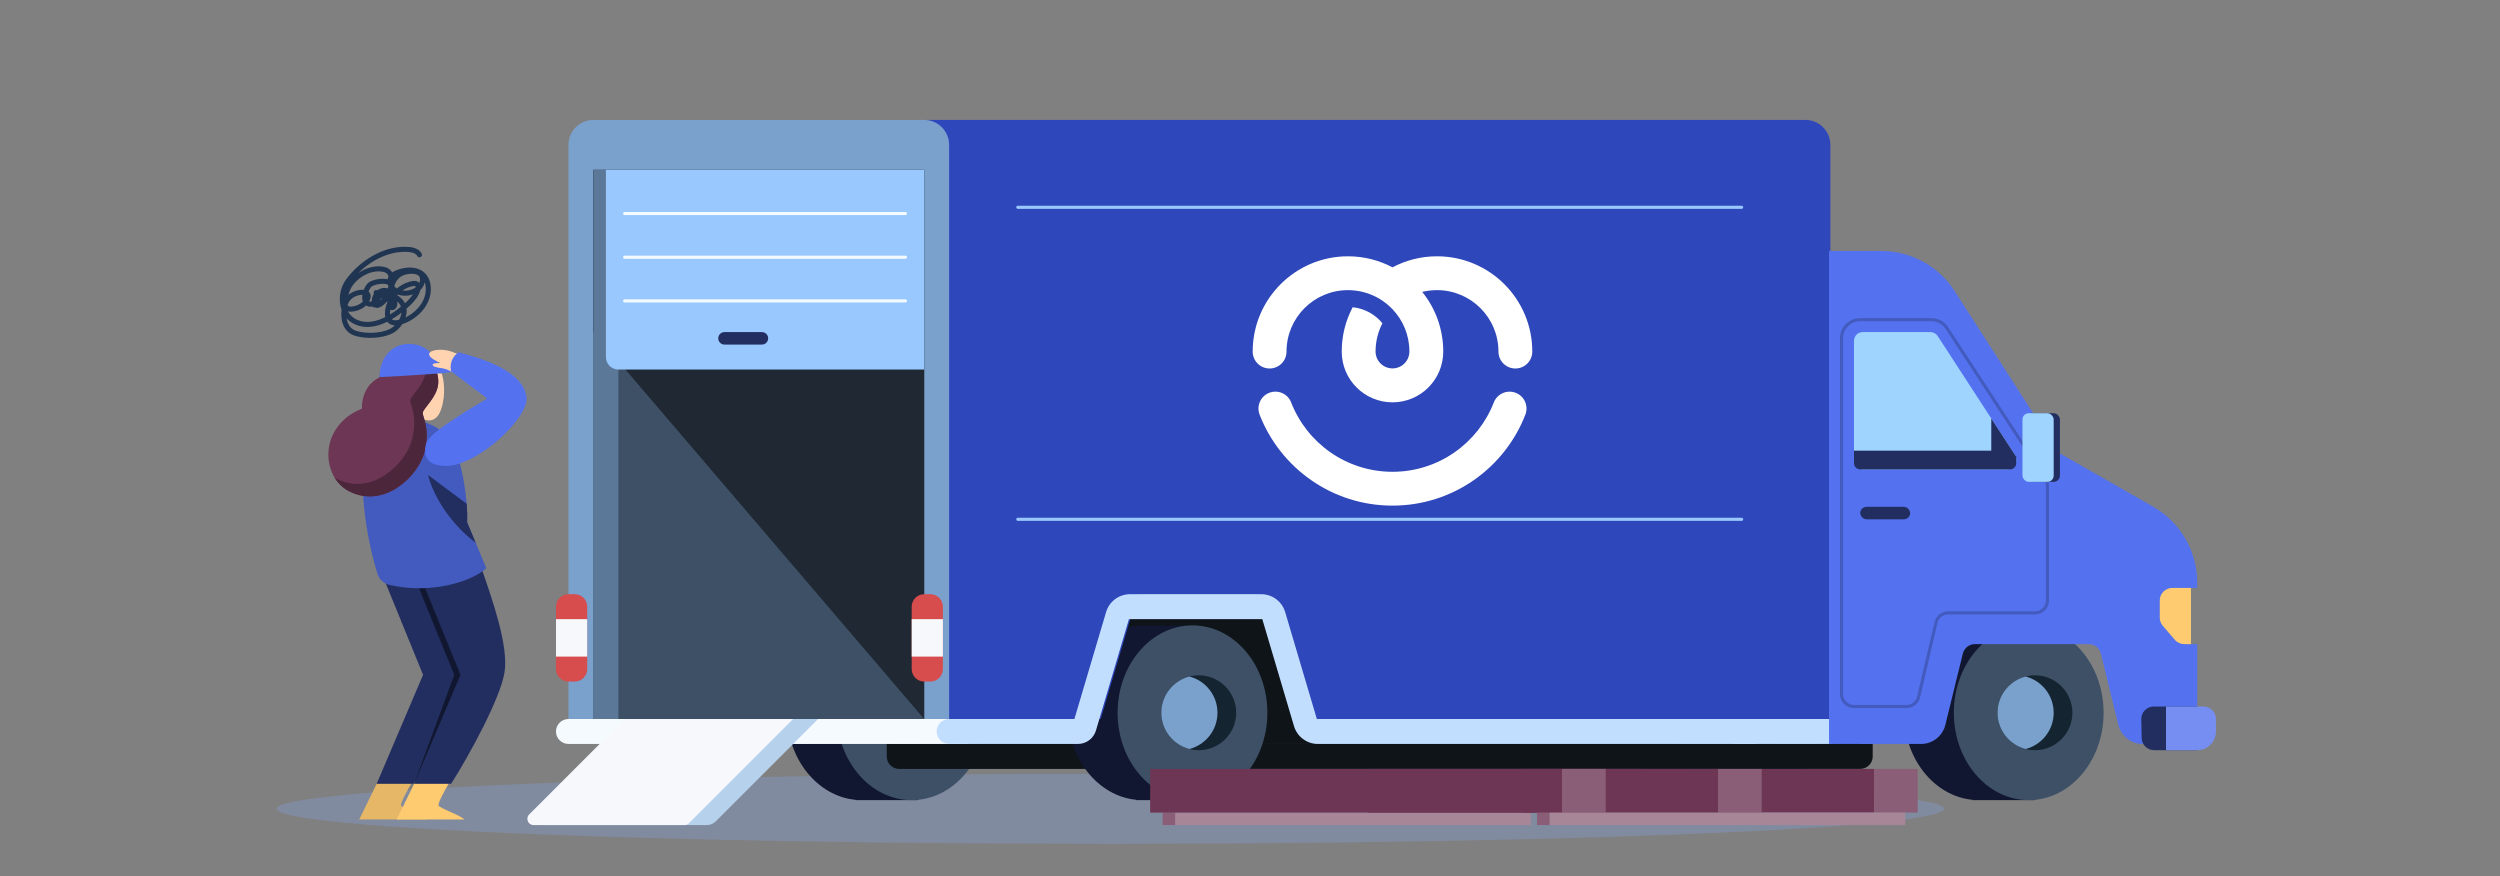
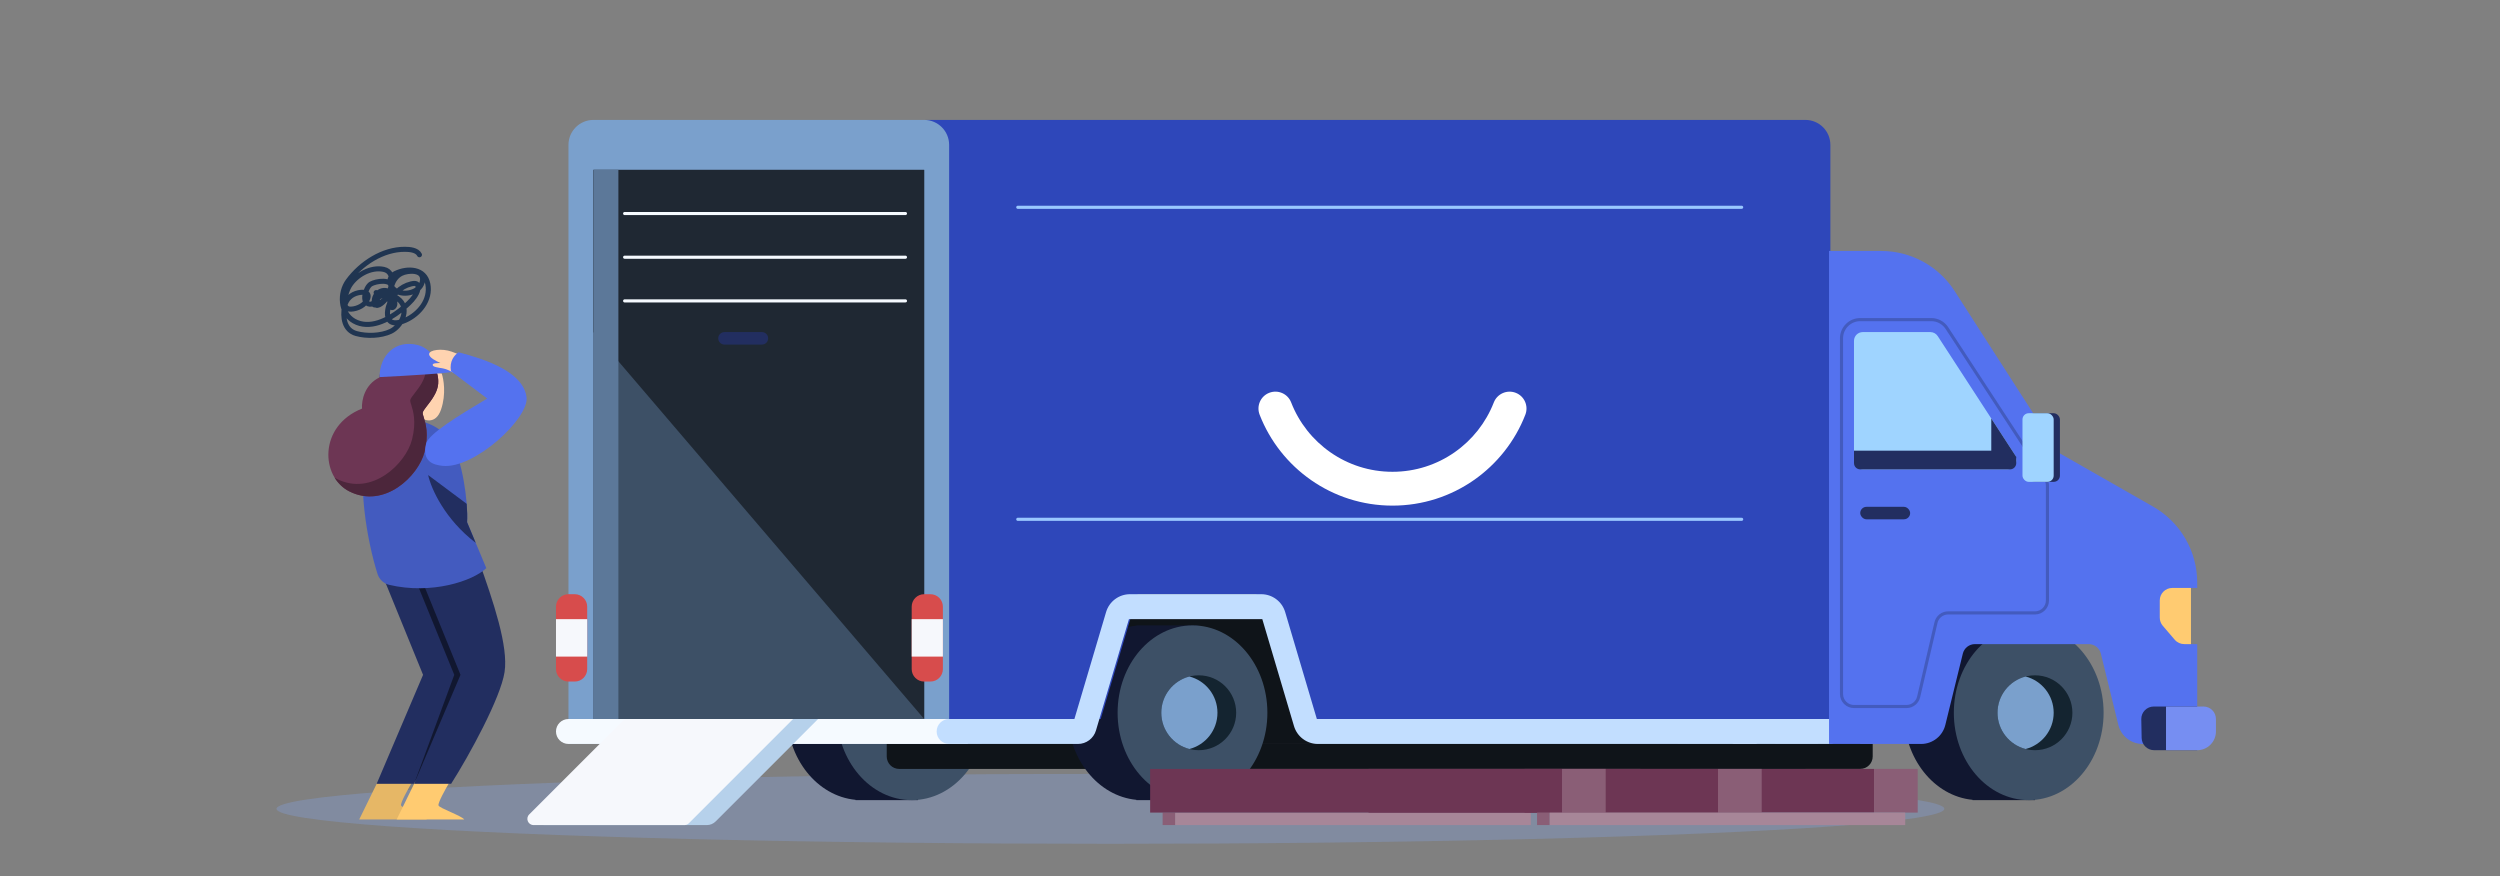
<svg xmlns="http://www.w3.org/2000/svg" width="930" height="326" viewBox="0 0 930 326" fill="none">
  <rect x="0" y="0" width="930" height="326" fill="#808080" stroke="none" />
  <ellipse opacity="0.5" cx="413.076" cy="300.879" rx="310.218" ry="13.016" fill="#8297C0" />
  <rect x="353.076" y="225.682" width="338.929" height="51.071" fill="#0F1419" />
  <path d="M652.541 286.643C656.875 280.914 659.505 273.388 659.505 265.146C659.505 256.903 656.875 249.377 652.541 243.648V232.646H629.327V232.757C615.028 234.133 603.791 248.108 603.791 265.146C603.791 282.183 615.028 296.158 629.327 297.534V297.646H652.541V286.643Z" fill="#111730" />
  <ellipse cx="650.218" cy="265.146" rx="27.857" ry="32.5" fill="#3D5066" />
  <g style="mix-blend-mode:multiply">
    <circle cx="652.54" cy="265.145" r="13.929" fill="#142430" />
  </g>
  <path d="M649.058 278.636C655.065 277.09 659.504 271.636 659.504 265.146C659.504 258.656 655.065 253.202 649.058 251.656C643.05 253.202 638.611 258.656 638.611 265.146C638.611 271.636 643.05 277.09 649.058 278.636Z" fill="#D1D1DB" />
  <path d="M341.471 286.643C345.805 280.914 348.435 273.388 348.435 265.146C348.435 256.903 345.805 249.377 341.471 243.648V232.646H318.256V232.757C303.958 234.133 292.721 248.108 292.721 265.146C292.721 282.183 303.958 296.158 318.256 297.534V297.646H341.471V286.643Z" fill="#111730" />
  <ellipse cx="339.148" cy="265.146" rx="27.857" ry="32.5" fill="#3D5066" />
  <g style="mix-blend-mode:multiply">
    <circle cx="341.47" cy="265.145" r="13.929" fill="#142430" />
  </g>
  <path d="M337.987 278.636C343.995 277.09 348.434 271.636 348.434 265.146C348.434 258.656 343.995 253.202 337.987 251.656C331.98 253.202 327.541 258.656 327.541 265.146C327.541 271.636 331.98 277.09 337.987 278.636Z" fill="#D1D1DB" />
  <path d="M329.861 276.754H696.647V281.397C696.647 283.961 694.568 286.04 692.004 286.04H334.504C331.94 286.04 329.861 283.961 329.861 281.397V276.754Z" fill="#0F1419" />
  <path d="M445.932 286.643C450.266 280.914 452.896 273.388 452.896 265.146C452.896 256.903 450.266 249.377 445.932 243.648V232.646H422.717V232.757C408.418 234.133 397.182 248.108 397.182 265.146C397.182 282.183 408.418 296.158 422.717 297.534V297.646H445.932V286.643Z" fill="#111730" />
  <ellipse cx="443.609" cy="265.146" rx="27.857" ry="32.5" fill="#3D5066" />
  <g style="mix-blend-mode:multiply">
    <circle cx="445.931" cy="265.145" r="13.929" fill="#142430" />
  </g>
  <path d="M442.448 278.636C448.456 277.09 452.895 271.636 452.895 265.146C452.895 258.656 448.456 253.202 442.448 251.656C436.441 253.202 432.002 258.656 432.002 265.146C432.002 271.636 436.441 277.09 442.448 278.636Z" fill="#7AA0CC" />
  <path d="M680.898 53.896C680.898 48.768 676.741 44.61 671.612 44.61H344.291V267.467H409.463L423.22 221.039H467.327L481.083 267.467H680.898V53.896Z" fill="#2E47BA" />
  <path d="M353.078 53.896C353.078 48.768 348.92 44.61 343.792 44.61H220.756C215.628 44.61 211.471 48.768 211.471 53.896V276.753H353.078V53.896Z" fill="#7AA0CC" />
  <path d="M343.794 63.182H220.758V267.467H343.794V63.182Z" fill="#3D5066" />
  <path d="M343.794 63.182H220.758V123.539L343.794 267.467V63.182Z" fill="#1F2833" />
  <path d="M230.041 63.182H220.755V267.467H230.041V63.182Z" fill="#5C7899" />
  <path d="M206.826 272.111C206.826 269.546 208.905 267.468 211.469 267.468H360.04V276.753H211.469C208.905 276.753 206.826 274.675 206.826 272.111Z" fill="#F5FAFF" />
  <path d="M241.65 267.468H304.328L266.224 305.572C265.353 306.443 264.172 306.932 262.941 306.932H202.186L241.65 267.468Z" fill="#B6D1EB" />
  <path d="M232.363 267.468H295.041L256.257 306.252C255.822 306.687 255.231 306.932 254.615 306.932H198.503C196.435 306.932 195.399 304.432 196.861 302.969L232.363 267.468Z" fill="#F6F8FC" />
-   <path d="M225.398 63.183H343.791V137.468H230.041C227.477 137.468 225.398 135.39 225.398 132.825V63.183Z" fill="#99C8FF" />
  <path d="M336.828 111.933H232.363" stroke="#F5FAFF" stroke-width="1.161" stroke-linecap="round" />
  <path d="M336.828 95.683H232.363" stroke="#F5FAFF" stroke-width="1.161" stroke-linecap="round" />
  <path d="M336.828 79.433H232.363" stroke="#F5FAFF" stroke-width="1.161" stroke-linecap="round" />
  <path d="M267.184 125.861C267.184 124.579 268.223 123.54 269.505 123.54H283.434C284.716 123.54 285.755 124.579 285.755 125.861C285.755 127.144 284.716 128.183 283.434 128.183H269.505C268.223 128.183 267.184 127.144 267.184 125.861Z" fill="#222E60" />
  <path d="M339.148 225.683C339.148 223.119 341.227 221.04 343.791 221.04H346.113C348.677 221.04 350.756 223.119 350.756 225.683V248.897C350.756 251.461 348.677 253.54 346.113 253.54H343.791C341.227 253.54 339.148 251.461 339.148 248.897V225.683Z" fill="#D74C4C" />
  <path d="M339.148 230.325H350.756V244.254H339.148V230.325Z" fill="#F6F8FC" />
  <path d="M206.828 225.683C206.828 223.119 208.907 221.04 211.471 221.04H213.792C216.357 221.04 218.435 223.119 218.435 225.683V248.897C218.435 251.461 216.357 253.54 213.792 253.54H211.471C208.907 253.54 206.828 251.461 206.828 248.897V225.683Z" fill="#D74C4C" />
  <path d="M206.828 230.325H218.435V244.254H206.828V230.325Z" fill="#F6F8FC" />
  <path d="M378.613 77.11H647.899" stroke="#99C8FF" stroke-width="1.161" stroke-linecap="round" />
  <path d="M378.613 193.182H647.899" stroke="#99C8FF" stroke-width="1.161" stroke-linecap="round" />
  <path d="M478.082 227.687C476.914 223.744 473.291 221.039 469.179 221.039H420.367C416.255 221.039 412.632 223.744 411.464 227.687L399.677 267.468H353.076C350.512 267.468 348.434 269.546 348.434 272.11C348.434 274.675 350.512 276.753 353.076 276.753H400.98C404.083 276.753 406.816 274.713 407.698 271.738L419.968 230.325H469.578L481.365 270.106C482.533 274.048 486.155 276.753 490.268 276.753H680.398C682.962 276.753 685.041 274.675 685.041 272.11C685.041 269.546 682.962 267.468 680.398 267.468H489.869L478.082 227.687Z" fill="#C2DEFF" />
-   <path d="M534.567 95.343C528.571 95.343 522.94 96.833 518.004 99.45C513.069 96.833 507.437 95.343 501.442 95.343C481.865 95.343 465.998 111.21 465.998 130.787C465.998 134.265 468.814 137.08 472.292 137.08C475.77 137.08 478.586 134.265 478.586 130.787C478.586 118.166 488.821 107.93 501.442 107.93C503.33 107.93 505.185 108.162 506.94 108.593C511.247 109.653 515.056 111.938 518.004 115.019C521.913 119.127 524.298 124.658 524.298 130.753C524.298 134.232 521.482 137.047 518.004 137.047C514.526 137.047 511.711 134.232 511.711 130.753C511.711 126.977 512.638 123.4 514.261 120.253C511.578 116.973 507.636 114.754 503.197 114.29C500.581 119.226 499.123 124.824 499.123 130.787C499.123 141.221 507.57 149.668 518.004 149.668C528.439 149.668 536.886 141.221 536.886 130.787C536.886 122.373 533.971 114.655 529.068 108.593C530.824 108.162 532.679 107.93 534.567 107.93C547.187 107.93 557.423 118.166 557.423 130.787C557.423 134.265 560.239 137.08 563.717 137.08C567.195 137.08 570.011 134.265 570.011 130.787C570.011 111.21 554.144 95.343 534.567 95.343Z" fill="white" />
  <path d="M480.308 149.701C479.049 146.455 475.406 144.865 472.159 146.123C468.913 147.382 467.323 151.026 468.582 154.272C476.267 174.048 495.479 188.093 518.004 188.093C540.529 188.093 559.742 174.048 567.427 154.272C568.686 151.026 567.096 147.382 563.849 146.123C560.603 144.865 556.959 146.488 555.7 149.701C549.838 164.806 535.163 175.505 518.004 175.505C500.846 175.505 486.171 164.806 480.308 149.701Z" fill="white" />
  <path d="M757.006 286.643C761.34 280.914 763.97 273.388 763.97 265.146C763.97 256.903 761.34 249.377 757.006 243.648V232.646H733.792V232.757C719.493 234.133 708.256 248.108 708.256 265.146C708.256 282.183 719.493 296.158 733.792 297.534V297.646H757.006V286.643Z" fill="#111730" />
  <ellipse cx="754.683" cy="265.146" rx="27.857" ry="32.5" fill="#3D5066" />
  <g style="mix-blend-mode:multiply">
    <circle cx="757.005" cy="265.145" r="13.929" fill="#142430" />
  </g>
  <path d="M753.523 278.636C759.53 277.09 763.969 271.636 763.969 265.146C763.969 258.656 759.53 253.202 753.523 251.656C747.515 253.202 743.076 258.656 743.076 265.146C743.076 271.636 747.515 277.09 753.523 278.636Z" fill="#7AA0CC" />
  <path d="M727.136 108.289C721.156 98.984 710.855 93.359 699.795 93.359H680.398V276.752H714.704C718.955 276.725 722.648 273.812 723.662 269.679L730.172 243.146C730.682 241.069 732.543 239.609 734.681 239.609H777.008C779.146 239.609 781.008 241.069 781.518 243.146L788.028 269.679C789.042 273.813 792.735 276.725 796.986 276.752L797.046 276.752H817.363V239.609H813.881V218.717H817.363V216.696C817.363 205.027 811.106 194.253 800.971 188.469L765.745 168.366L727.136 108.289Z" fill="#5472EF" />
  <path d="M803.434 223.36C803.434 220.795 805.512 218.717 808.076 218.717H815.041V239.61H812.533C811.178 239.61 809.89 239.017 809.008 237.988L804.551 232.789C803.83 231.947 803.434 230.875 803.434 229.767V223.36Z" fill="#FFCB71" />
  <path opacity="0.5" d="M718.417 118.896H692.005C688.159 118.896 685.041 122.014 685.041 125.86V258.181C685.041 260.745 687.12 262.824 689.684 262.824H709.214C711.372 262.824 713.245 261.338 713.735 259.236L720.186 231.591C720.676 229.489 722.55 228.003 724.707 228.003H757.005C759.569 228.003 761.648 225.924 761.648 223.36V180.636C761.648 179.733 761.385 178.85 760.891 178.095L724.246 122.049C722.959 120.081 720.767 118.896 718.417 118.896Z" stroke="#32448F" stroke-width="1.161" stroke-linecap="square" />
  <path d="M796.559 267.556C796.509 264.957 798.602 262.824 801.201 262.824H817.362V279.074H801.334C798.804 279.074 796.74 277.049 796.692 274.52L796.559 267.556Z" fill="#222E60" />
  <path d="M805.756 262.824H819.684C822.249 262.824 824.327 264.903 824.327 267.467V272.11C824.327 275.956 821.209 279.074 817.363 279.074H805.756L805.756 262.824Z" fill="#768EF2" />
  <path d="M689.686 126.792C689.686 124.995 691.142 123.538 692.94 123.538H718.098C719.2 123.538 720.226 124.095 720.827 125.019L749.517 169.158C749.86 169.686 750.043 170.302 750.043 170.931V171.355C750.043 173.153 748.586 174.61 746.789 174.61H692.94C691.142 174.61 689.686 173.153 689.686 171.355V126.792Z" fill="#9FD4FF" />
  <rect x="692.006" y="188.538" width="18.571" height="4.643" rx="2.321" fill="#222E60" />
  <path d="M750.043 169.965L740.757 155.68V167.644H689.686V172.287C689.686 173.569 690.725 174.608 692.007 174.608L747.721 174.608C749.003 174.608 750.043 173.569 750.043 172.287V169.965Z" fill="#222E60" />
  <rect x="754.686" y="153.717" width="11.607" height="25.536" rx="2.321" fill="#222E60" />
  <rect x="752.363" y="153.717" width="11.607" height="25.536" rx="2.321" fill="#9FD4FF" />
  <path d="M149.19 299.615C148.938 298.603 151.802 293.521 153.096 291.316L140.251 291.317L133.631 304.838H158.766C157.726 303.425 149.443 300.626 149.19 299.615Z" fill="#E6B766" />
  <path d="M173.771 250.008C175.224 240.408 169.72 224.121 163.956 207.94L143.178 216.2L157.381 251.041L140.121 291.566H153.896C160.65 280.983 172.322 259.581 173.771 250.008Z" fill="#222E60" />
  <path d="M165.102 211.176C170.421 226.263 175.126 241.048 173.769 250.008C172.32 259.581 160.648 280.983 153.895 291.566H154.048L168.986 251.041L154.784 216.2L165.102 211.176Z" fill="#111730" />
  <path d="M163.12 299.615C162.867 298.603 165.732 293.521 167.026 291.316L154.181 291.317L147.561 304.838H172.696C171.655 303.425 163.373 300.626 163.12 299.615Z" fill="#FFCB71" />
  <path d="M187.699 250.008C189.152 240.408 183.648 224.121 177.884 207.94L157.106 216.2L171.308 251.041L154.049 291.566H167.824C174.578 280.983 186.249 259.581 187.699 250.008Z" fill="#222E60" />
  <path d="M173.76 194.264C174.204 186.126 171.827 170.87 168.033 164.756C160.403 152.459 141.166 154.117 136.889 165.625C132.389 177.731 136.585 201.482 140.449 213.528C141.093 215.537 142.715 217.073 144.768 217.559C160.443 221.267 175.918 216.172 180.9 211.337L173.76 194.264Z" fill="#435BBF" />
  <path d="M173.617 187.429C173.814 189.966 173.87 192.319 173.763 194.265L176.981 201.958C165.525 193.196 160.431 181.936 159.26 176.719L173.617 187.429Z" fill="#222E60" />
  <path d="M164.07 152.341C166.021 146.622 165.046 141.016 164.315 138.928L157.93 138.132L155.825 155.004C157.76 156.499 162.119 158.06 164.07 152.341Z" fill="#FFD3B0" />
  <path d="M141.136 140.415C135.641 143.08 134.458 148.92 134.67 152.003C118.472 158.459 119.226 177.317 129.893 182.763C142.996 189.452 155.68 177.037 157.921 168.147C160.162 159.258 157.166 155.148 157.249 153.574C157.332 151.999 162.611 147.791 163.014 142.747C163.417 137.703 160.099 130.723 150.751 131.255C143.272 131.681 141.302 137.87 141.136 140.415Z" fill="#6D3654" />
  <path d="M124.488 177.703C124.735 177.85 124.987 177.989 125.245 178.121C138.348 184.81 151.033 172.395 153.273 163.506C154.947 156.866 153.699 152.893 152.995 150.651C152.756 149.892 152.58 149.331 152.601 148.932C152.631 148.361 153.345 147.443 154.263 146.264C155.873 144.194 158.11 141.319 158.366 138.105C158.511 136.301 158.179 134.25 157.265 132.383C161.67 134.503 163.3 139.124 163.01 142.746C162.754 145.96 160.517 148.835 158.907 150.905C157.989 152.084 157.275 153.002 157.245 153.573C157.224 153.971 157.4 154.532 157.639 155.292C158.343 157.533 159.591 161.506 157.917 168.146C155.677 177.036 142.992 189.451 129.889 182.762C127.616 181.601 125.793 179.832 124.488 177.703Z" fill="#4C263B" />
  <path d="M169.358 138.088C168.921 138.743 151.181 139.817 141.205 140.272C141.205 132.059 147.197 126.261 155.415 128.354C160.218 129.576 162.855 134.571 164.128 136.815C166.92 137.104 169.794 137.433 169.358 138.088Z" fill="#5472EF" />
  <path d="M164.785 137.041C166.203 137.275 168.071 138.299 168.689 138.649L173.077 132.878C172.479 132.655 170.682 131.767 167.96 130.791C164.376 129.506 159.68 130.153 159.637 131.708C159.6 133.063 162.28 134.339 163.825 135.031C162.803 135.124 160.896 134.982 160.955 135.765C161.013 136.532 163.013 136.748 164.785 137.041Z" fill="#FFD3B0" />
  <path d="M170.597 131.043C180.582 133.666 194.631 138.277 195.879 147.77C196.899 155.53 176.383 174.64 164.557 173.283C161.26 172.905 156.941 171.779 158.48 165.129C159.328 161.464 170.386 154.71 181.235 148.26L167.771 138.102C167.089 134.37 169.036 132.077 170.597 131.043Z" fill="#5472EF" />
  <path d="M139.92 108.84C142.369 108.84 139.776 113.359 137.618 113.159C134.129 112.836 136.058 106.848 137.916 105.685C139.713 104.56 146.018 103.516 145.802 107.163C145.635 109.99 142.593 112.165 140.261 113.216C138.196 114.147 138.915 112.022 139.934 111.17C142.561 108.973 146.307 109.328 148.73 111.738C152.371 115.361 149.225 121.435 145.319 123.277C141.666 125 136.384 125.148 132.53 124.073C128.087 122.833 127.383 118.011 128.182 113.984C128.72 111.273 130.676 109.47 133.326 108.896C134.92 108.551 137.583 108.519 136.808 110.957C136.009 113.466 133.009 114.912 130.541 115.007C126.335 115.168 128.833 108.234 129.944 106.395C132.395 102.34 137.873 99.177 142.719 100.2C147.802 101.272 145.303 108.716 143.302 111.454C142.47 112.592 139.534 115.214 139.266 112.193C138.993 109.126 142.687 106.714 145.177 108.854C146.167 109.704 147.822 113.258 146.243 114.31C145.055 115.103 144.98 112.067 144.978 111.966C144.914 108.33 145.631 103.554 149.27 101.735C151.783 100.478 157.746 100.144 157.17 104.434C156.632 108.454 151.233 109.962 147.962 108.555C144.941 107.256 143.689 103.381 147.081 101.735C151.604 99.54 158.026 99.802 159.16 105.699C160.285 111.55 155.966 116.82 150.89 119.099C149.529 119.71 147.421 120.453 145.888 119.895C143.588 119.057 144.023 115.668 144.552 113.927C145.803 109.807 148.75 106.627 152.964 105.6C153.835 105.388 155.36 105.145 155.494 106.467C155.844 109.93 151.246 113.635 148.971 115.433C144.361 119.076 137.445 122.678 131.692 119.426C126.506 116.495 126.218 108.966 129.489 104.52C134.276 98.015 142.393 92.687 150.662 92.74C152.484 92.751 155.144 92.992 156.034 94.772" stroke="#203551" stroke-width="1.879" stroke-linecap="round" />
  <rect x="437.139" y="302.284" width="132.321" height="4.643" fill="#A78698" />
  <rect width="4.643" height="4.643" transform="matrix(-1 0 0 1 437.139 302.284)" fill="#8A5E76" />
  <rect x="567.139" y="286.034" width="130" height="16.25" fill="#6D3654" />
  <rect width="16.25" height="16.25" transform="matrix(-1 0 0 1 713.389 286.034)" fill="#8A5E76" />
  <rect x="509.104" y="286.034" width="130" height="16.25" fill="#6D3654" />
  <rect width="16.25" height="16.25" transform="matrix(-1 0 0 1 655.354 286.034)" fill="#8A5E76" />
  <path d="M427.854 286.034H581.068V302.284H427.854V286.034Z" fill="#6D3654" />
  <rect width="16.25" height="16.25" transform="matrix(-1 0 0 1 597.318 286.034)" fill="#8A5E76" />
  <rect x="576.424" y="302.284" width="132.321" height="4.643" fill="#A78698" />
  <rect width="4.643" height="4.643" transform="matrix(-1 0 0 1 576.424 302.284)" fill="#8A5E76" />
</svg>